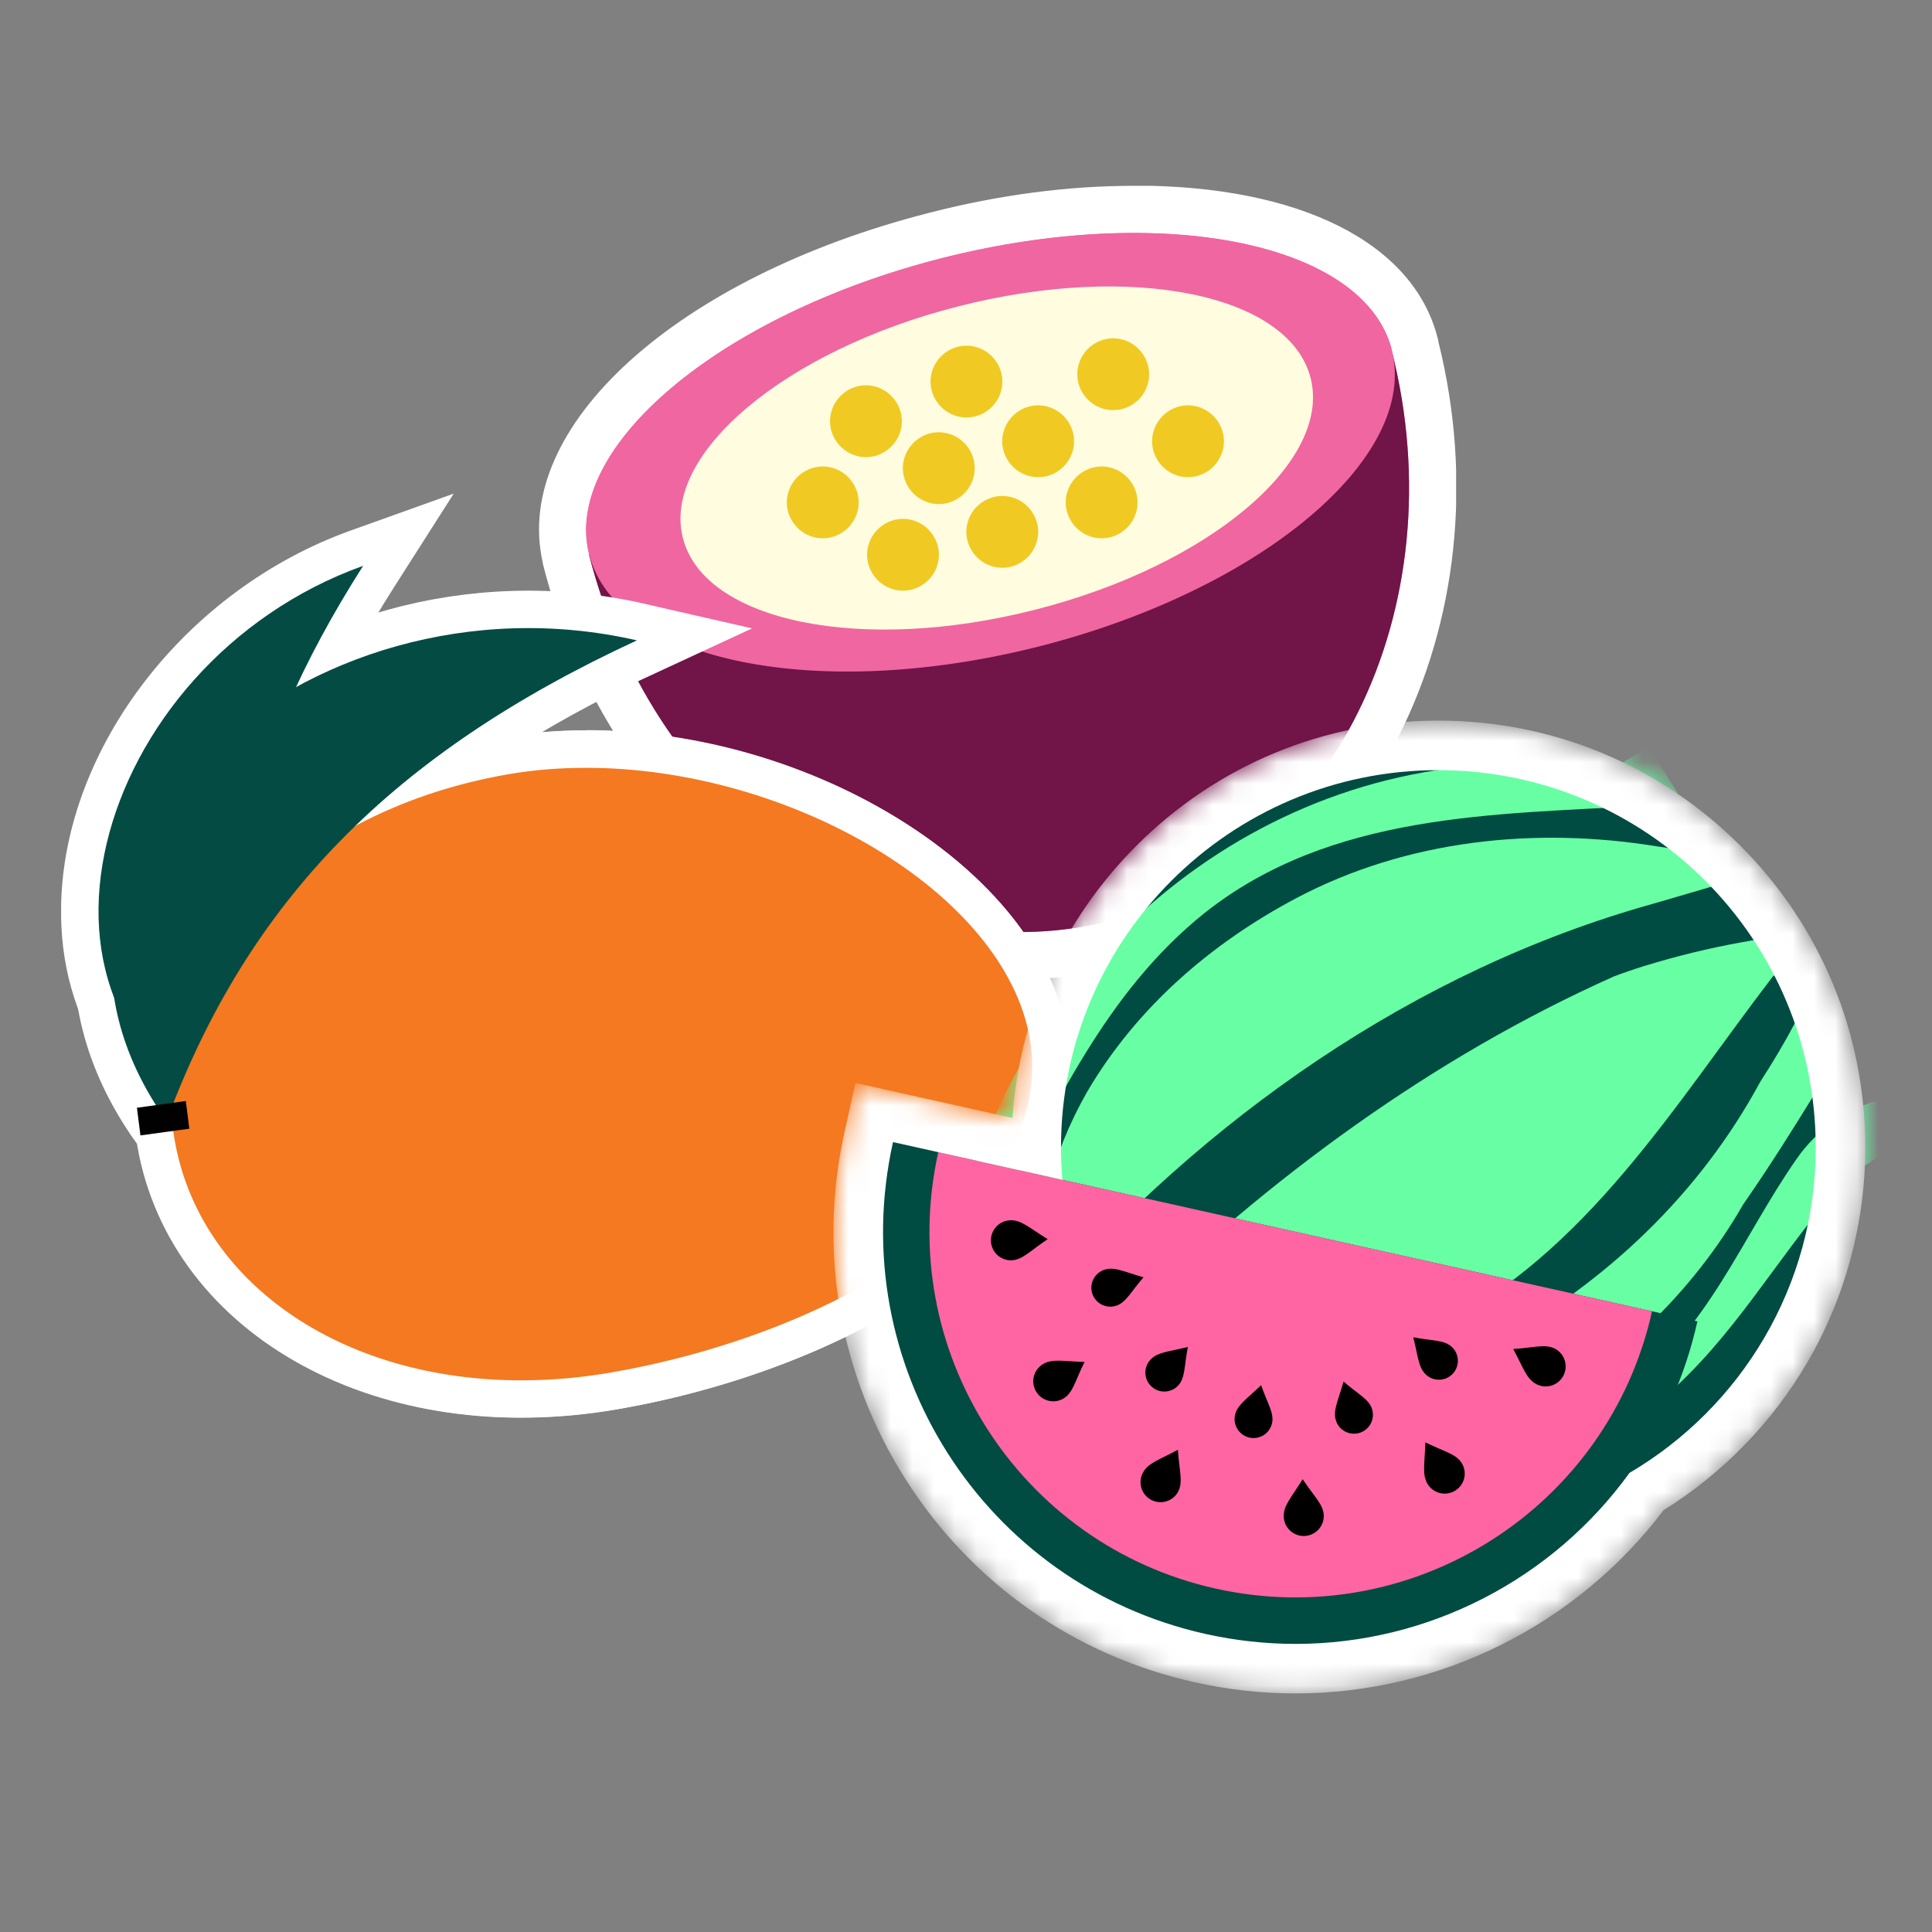
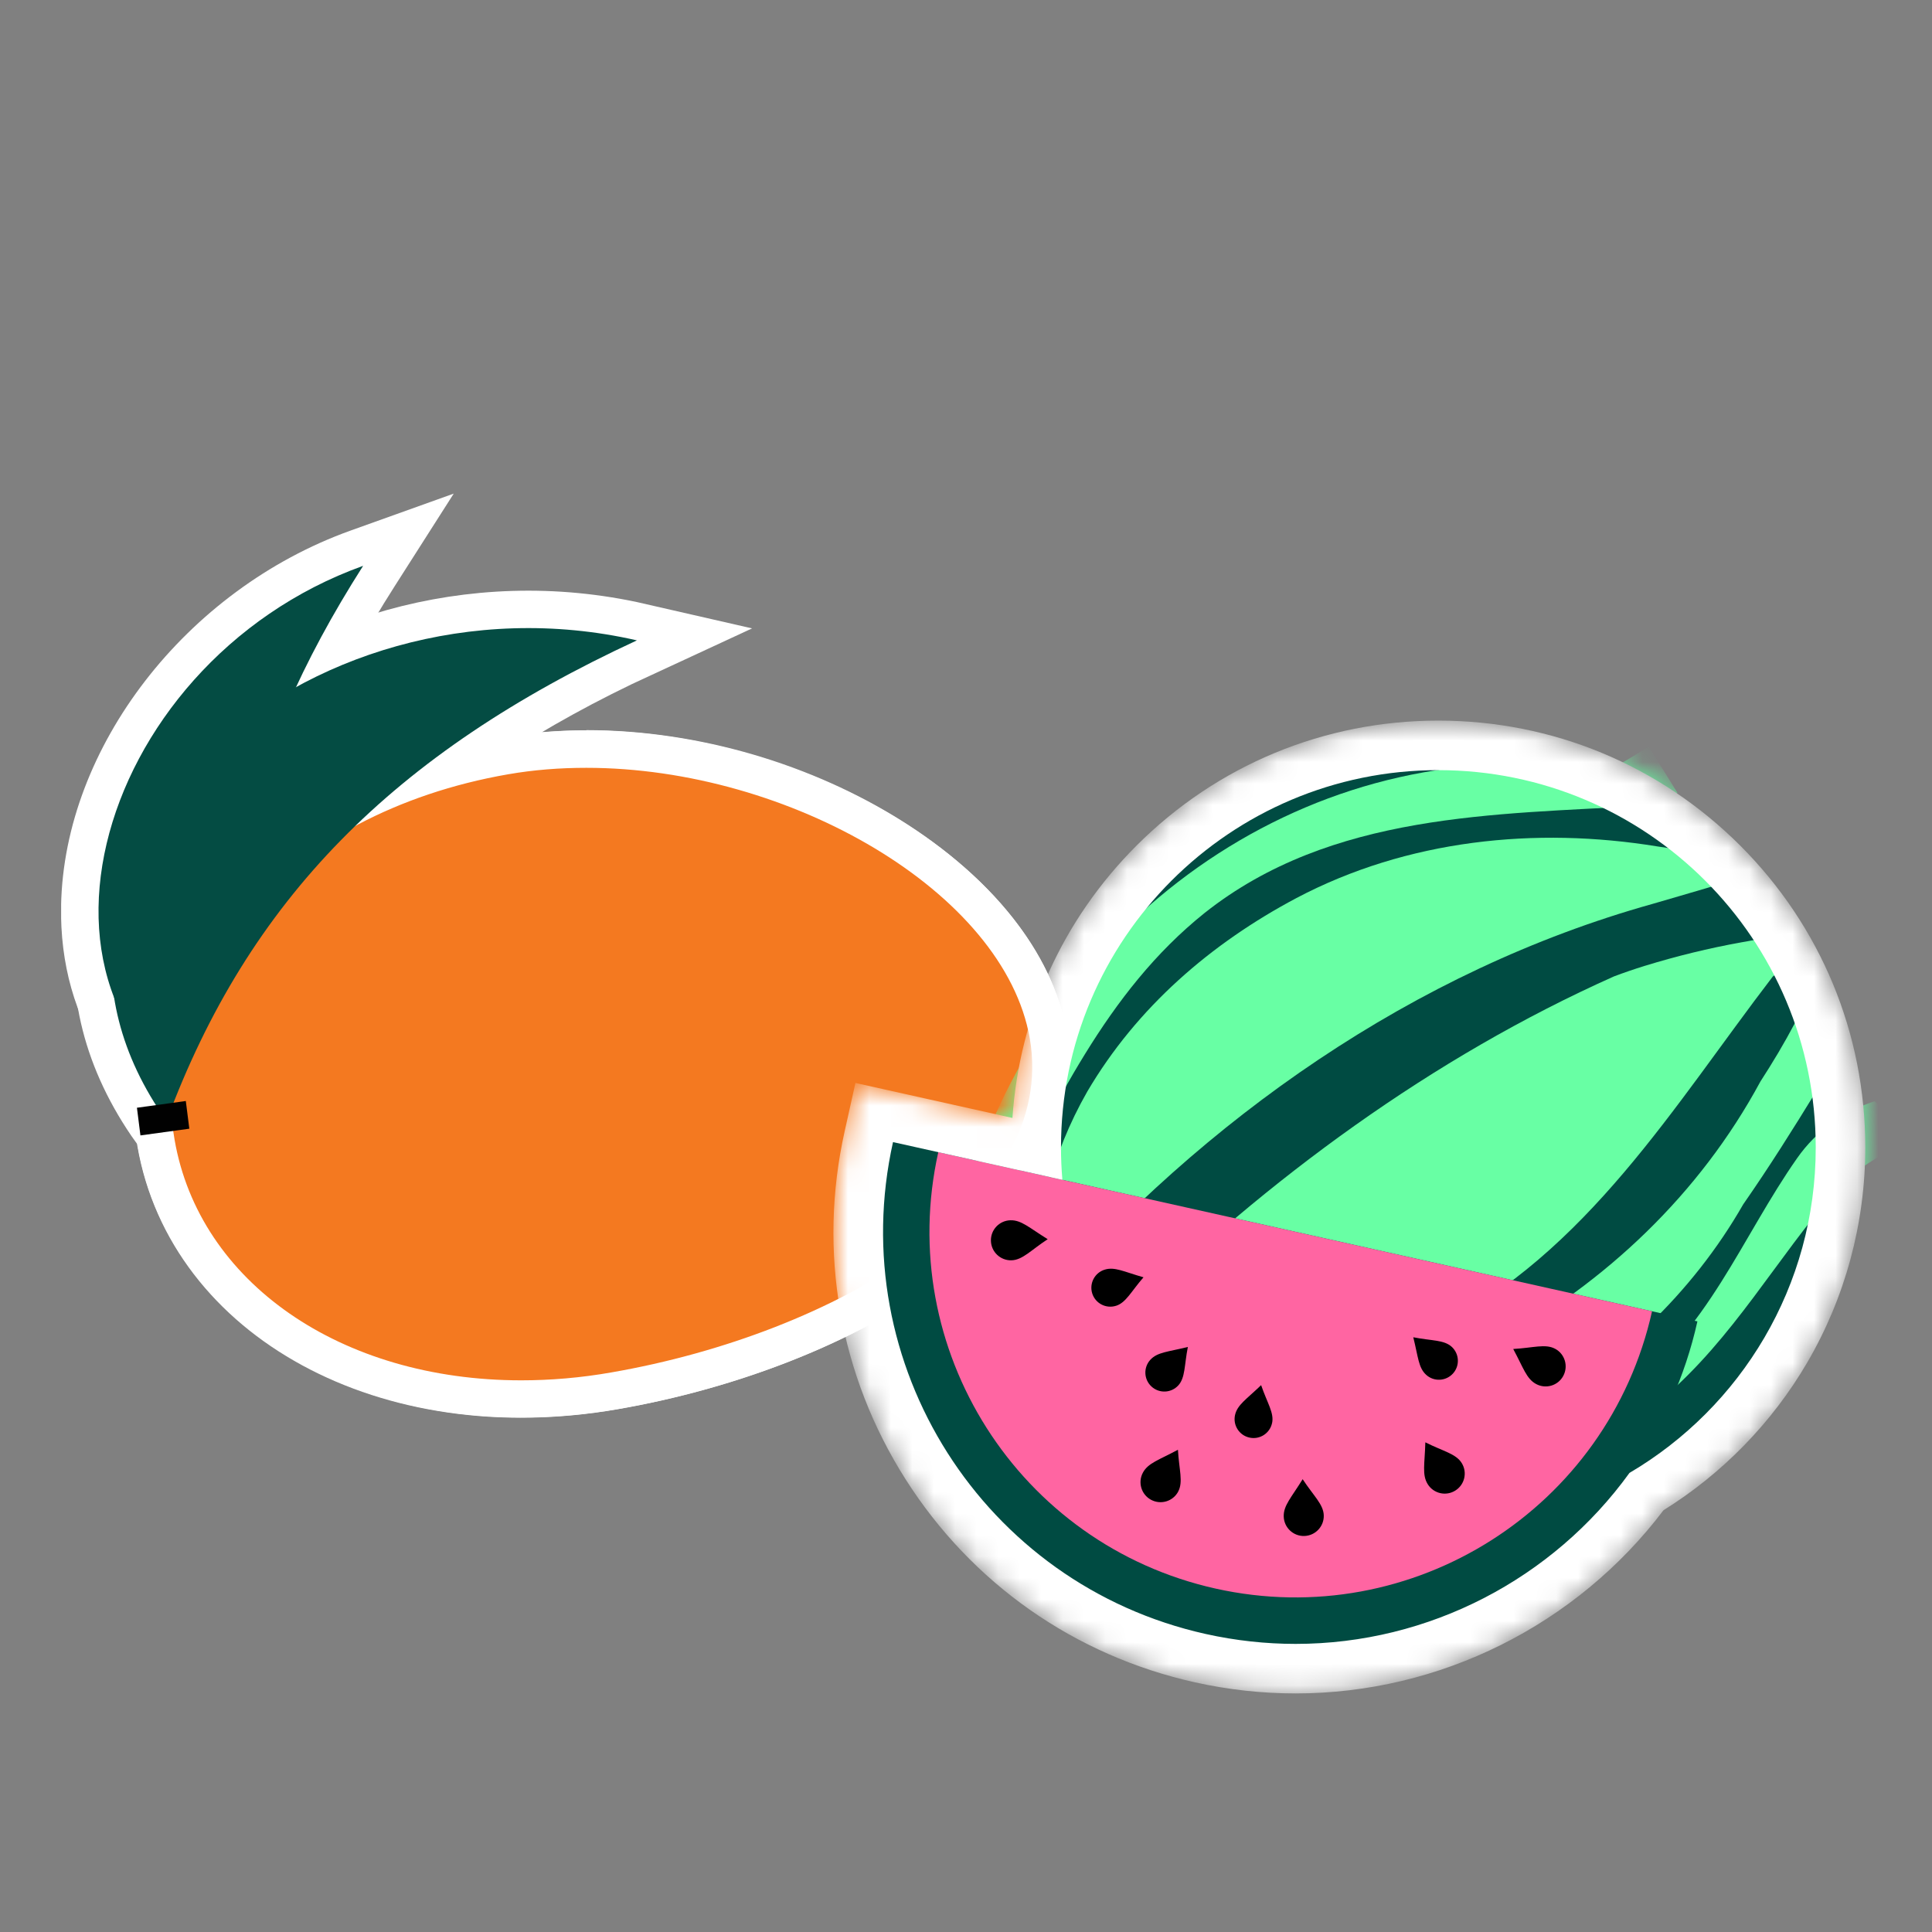
<svg xmlns="http://www.w3.org/2000/svg" width="90" height="90" viewBox="0 0 90 90" fill="none">
  <rect x="0" y="0" width="90" height="90" fill="#808080" stroke="none" />
  <g clip-path="url(#clip0_19483_43250)">
    <g clip-path="url(#clip1_19483_43250)">
-       <path d="M47.576 44.514C38.024 44.514 29.109 36.775 26.383 26.101C26.383 26.068 26.361 26.024 26.361 25.991C25.042 20.363 32.561 13.779 43.564 10.976C46.73 10.162 49.841 9.756 52.82 9.756C59.899 9.756 64.911 12.163 65.901 16.032C65.901 16.065 65.912 16.098 65.923 16.142C69.077 28.729 62.834 41.205 51.984 43.975C50.544 44.338 49.06 44.525 47.576 44.525V44.514Z" fill="#F066A0" />
      <path d="M52.821 10.855C59.141 10.855 63.945 12.834 64.835 16.296C64.835 16.307 64.835 16.329 64.835 16.351C67.88 28.388 62.01 40.271 51.699 42.898C50.325 43.25 48.94 43.414 47.566 43.414C38.618 43.414 30.11 36.281 27.439 25.827C26.186 20.847 33.518 14.669 43.84 12.042C46.984 11.24 50.051 10.855 52.821 10.855ZM52.821 8.656C49.754 8.656 46.555 9.074 43.301 9.91C31.528 12.911 23.834 19.891 25.285 26.211C25.285 26.266 25.307 26.321 25.318 26.376C28.165 37.523 37.519 45.613 47.577 45.613C49.149 45.613 50.732 45.415 52.26 45.03C63.692 42.117 70.288 29.058 67.001 15.9C67.001 15.845 66.979 15.791 66.968 15.736C65.836 11.306 60.548 8.646 52.832 8.646L52.821 8.656Z" fill="white" />
      <path d="M64.823 16.296C67.901 28.355 62.02 40.26 51.698 42.898C41.376 45.536 30.515 37.896 27.438 25.838" fill="#711448" />
      <path d="M64.836 16.296C63.56 11.306 54.162 9.404 43.84 12.031C33.518 14.669 26.186 20.847 27.45 25.838C28.726 30.828 38.124 32.73 48.446 30.103C58.768 27.465 66.1 21.298 64.836 16.307V16.296Z" fill="#F066A0" />
      <path d="M61.052 17.604C60.052 13.702 52.709 12.207 44.63 14.274C36.55 16.329 30.812 21.166 31.812 25.068C32.813 28.97 40.156 30.465 48.235 28.399C56.315 26.343 62.053 21.506 61.052 17.604Z" fill="#FFFCDF" />
      <path d="M41.96 20.034C42.19 19.143 41.641 18.231 40.75 18C39.86 17.769 38.948 18.319 38.717 19.209C38.486 20.099 39.036 21.012 39.926 21.243C40.816 21.474 41.729 20.924 41.96 20.034Z" fill="#F0CA23" />
      <path d="M46.643 18.187C46.874 17.297 46.324 16.384 45.434 16.154C44.544 15.923 43.631 16.472 43.4 17.363C43.169 18.253 43.719 19.166 44.609 19.396C45.5 19.627 46.412 19.078 46.643 18.187Z" fill="#F0CA23" />
      <path d="M45.354 22.221C45.585 21.331 45.035 20.418 44.145 20.188C43.255 19.957 42.342 20.506 42.111 21.397C41.88 22.287 42.43 23.199 43.321 23.43C44.211 23.661 45.123 23.111 45.354 22.221Z" fill="#F0CA23" />
      <path d="M48.311 25.189C48.542 24.299 47.992 23.386 47.102 23.155C46.212 22.925 45.299 23.474 45.068 24.365C44.837 25.255 45.387 26.167 46.278 26.398C47.168 26.629 48.08 26.079 48.311 25.189Z" fill="#F0CA23" />
      <path d="M49.983 20.968C50.214 20.078 49.664 19.165 48.774 18.934C47.883 18.703 46.971 19.253 46.74 20.143C46.509 21.034 47.059 21.946 47.949 22.177C48.84 22.408 49.752 21.858 49.983 20.968Z" fill="#F0CA23" />
      <path d="M53.479 17.846C53.71 16.956 53.16 16.043 52.27 15.812C51.38 15.582 50.467 16.131 50.236 17.022C50.005 17.912 50.555 18.824 51.446 19.055C52.336 19.286 53.248 18.736 53.479 17.846Z" fill="#F0CA23" />
      <path d="M52.94 23.815C53.171 22.925 52.621 22.012 51.731 21.782C50.84 21.551 49.928 22.1 49.697 22.991C49.466 23.881 50.016 24.793 50.906 25.024C51.797 25.255 52.709 24.706 52.94 23.815Z" fill="#F0CA23" />
      <path d="M56.964 20.968C57.194 20.078 56.645 19.165 55.754 18.934C54.864 18.703 53.952 19.253 53.721 20.143C53.49 21.034 54.039 21.946 54.93 22.177C55.82 22.408 56.733 21.858 56.964 20.968Z" fill="#F0CA23" />
      <path d="M39.948 23.815C40.179 22.925 39.629 22.012 38.739 21.782C37.848 21.551 36.936 22.1 36.705 22.991C36.474 23.881 37.024 24.793 37.914 25.024C38.805 25.255 39.717 24.706 39.948 23.815Z" fill="#F0CA23" />
      <path d="M43.686 26.256C43.917 25.365 43.367 24.453 42.477 24.222C41.587 23.991 40.674 24.541 40.443 25.431C40.212 26.322 40.762 27.234 41.653 27.465C42.543 27.695 43.455 27.146 43.686 26.256Z" fill="#F0CA23" />
    </g>
    <g clip-path="url(#clip2_19483_43250)">
      <path d="M7.98 51.672C7.91 51.858 7.829 52.032 7.759 52.218C-1.035 39.869 14.207 26.288 29.67 29.831C24.338 32.294 20.051 35.117 16.577 38.463C18.645 37.359 21.027 36.523 23.652 36.07C34.015 34.269 46.62 40.682 47.956 48.373C49.292 56.064 38.848 62.128 28.485 63.929C18.122 65.73 9.455 60.792 8.119 53.101C8.038 52.625 7.98 52.149 7.957 51.672H7.98Z" fill="#044C43" stroke="white" stroke-width="3.485" stroke-miterlimit="10" />
      <path d="M11.176 53.229C6.343 51.289 3.624 47.269 3.717 42.192C3.845 35.175 9.282 28.17 16.624 25.533L19.029 24.673L17.658 26.822C12.07 35.582 10.444 43.412 12.361 52.23L12.709 53.833L11.187 53.218L11.176 53.229Z" fill="#044C43" />
      <path d="M16.916 26.358C11.188 35.338 9.515 43.319 11.502 52.416C-0.453 47.618 4.229 30.912 16.916 26.358ZM21.121 23L16.323 24.719C8.655 27.473 2.986 34.815 2.846 42.181C2.742 47.63 5.658 51.951 10.851 54.042L13.906 55.274L13.209 52.056C11.316 43.366 12.861 35.965 18.391 27.299L21.133 23L21.121 23Z" fill="white" />
      <path d="M24.281 65.172C15.486 65.172 8.493 60.27 7.284 53.252C6.587 49.221 7.854 45.155 10.874 41.797C13.872 38.452 18.368 36.105 23.526 35.21C24.746 35.001 26.024 34.897 27.325 34.897C37.548 34.897 47.609 41.124 48.841 48.222C49.515 52.137 47.551 55.878 43.148 59.061C39.442 61.745 34.156 63.825 28.661 64.777C27.197 65.033 25.722 65.16 24.293 65.16L24.281 65.172Z" fill="#F47920" />
      <path d="M27.315 35.768C36.783 35.768 46.786 41.565 47.971 48.373C49.307 56.064 38.863 62.128 28.5 63.929C27.059 64.184 25.642 64.301 24.282 64.301C15.86 64.301 9.284 59.723 8.134 53.101C6.798 45.41 13.292 37.87 23.667 36.07C24.863 35.861 26.083 35.768 27.315 35.768ZM27.315 34.025C25.955 34.025 24.631 34.141 23.365 34.35C18.021 35.28 13.35 37.719 10.213 41.205C7.019 44.771 5.671 49.093 6.415 53.392C7.704 60.839 15.046 66.032 24.282 66.032C25.77 66.032 27.28 65.904 28.802 65.637C34.425 64.661 39.839 62.523 43.649 59.758C48.273 56.412 50.422 52.253 49.69 48.059C48.389 40.577 37.933 34.013 27.315 34.013V34.025Z" fill="white" />
      <path d="M29.67 29.831C14.207 26.288 -1.035 39.869 7.759 52.218C11.57 41.937 18.297 35.094 29.67 29.831Z" fill="#044C43" />
      <path d="M6.542 52.892L6.379 51.603L8.656 51.289L8.819 52.579L6.542 52.892Z" fill="#010101" />
    </g>
    <mask id="mask0_19483_43250" style="mask-type:alpha" maskUnits="userSpaceOnUse" x="38" y="33" width="49" height="46">
      <path d="M67.004 33.568C61.692 33.568 56.698 35.637 52.942 39.393C49.512 42.823 47.489 47.285 47.163 52.078L42.102 50.95L39.849 50.448L39.347 52.701C38.097 58.308 39.106 64.065 42.187 68.913C45.268 73.761 50.053 77.119 55.659 78.368C57.204 78.713 58.784 78.887 60.355 78.887C67.069 78.887 73.439 75.705 77.493 70.352C80.242 68.642 82.55 66.273 84.186 63.475C85.957 60.446 86.892 56.981 86.892 53.454C86.892 48.141 84.823 43.148 81.067 39.391C77.309 35.637 72.316 33.568 67.004 33.568Z" fill="white" />
    </mask>
    <g mask="url(#mask0_19483_43250)">
      <path d="M60.351 77.734C58.866 77.734 57.37 77.568 55.907 77.242C44.955 74.801 38.029 63.905 40.47 52.952L40.721 51.825L48.268 53.507C48.268 53.49 48.268 53.473 48.268 53.455C48.268 43.126 56.672 34.722 67.001 34.722C77.331 34.722 85.734 43.126 85.734 53.455C85.734 56.777 84.853 60.042 83.186 62.893C81.609 65.591 79.369 67.866 76.697 69.486C72.869 74.655 66.778 77.735 60.353 77.735L60.351 77.734Z" fill="#004B42" />
      <path d="M67.001 71.034C76.71 71.034 84.58 63.164 84.58 53.455C84.58 43.746 76.71 35.876 67.001 35.876C57.292 35.876 49.422 43.746 49.422 53.455C49.422 63.164 57.292 71.034 67.001 71.034Z" fill="#004B42" />
      <path d="M78.145 36.936C78.145 36.936 77.927 37.07 77.545 37.303C77.31 37.47 76.972 37.502 76.635 37.532C69.638 37.946 62.03 37.849 56.127 42.52C51.477 46.236 49.154 51.599 46.437 56.613C45.984 55.883 45.471 55.25 45.148 54.439C45.148 54.439 45.389 54.348 45.449 54.253C49.663 42.069 61.667 33.913 74.599 35.882C74.878 35.947 75.205 35.804 75.489 35.58C75.756 35.422 75.985 35.286 76.186 35.162C76.587 34.914 76.805 34.778 76.805 34.778L78.143 36.936H78.145Z" fill="#68FFA4" />
      <path d="M80.739 41.001C79.904 41.255 79.065 41.5 78.225 41.745C77.805 41.868 77.386 41.989 76.965 42.112C65.879 45.212 56.076 52.122 48.584 60.75C48.521 60.551 48.268 60.529 48.232 60.373C48.19 56.95 48.968 53.794 50.65 50.849C52.966 46.915 56.415 43.945 60.396 41.833C65.547 39.116 71.526 38.5 77.22 39.432C77.696 39.498 78.17 39.573 78.641 39.657C79.112 39.74 79.581 39.834 80.047 39.935C80.393 40.467 80.738 41.001 80.738 41.001H80.739Z" fill="#68FFA4" />
      <path d="M83.336 45.034C83.094 45.177 82.81 45.294 82.579 45.496C77.979 51.499 73.953 58.334 66.882 61.886C61.806 64.438 55.908 65.184 50.418 63.713C50.747 63.323 51.079 62.935 51.416 62.55C51.754 62.165 52.096 61.781 52.443 61.402C59.051 54.912 66.724 49.264 75.182 45.486C75.648 45.311 76.121 45.147 76.615 44.995C78.093 44.541 79.6 44.17 81.135 43.895C81.565 43.815 82.011 43.739 82.459 43.67C82.426 43.808 82.635 43.857 82.66 43.975C83 44.505 83.339 45.034 83.339 45.034H83.336Z" fill="#68FFA4" />
      <path d="M85.969 49.096C85.78 49.219 85.54 49.31 85.421 49.502C84.361 51.243 83.266 53.037 82.096 54.794C81.803 55.234 81.506 55.671 81.205 56.104C76.462 64.389 66.733 69.886 57.145 68.383C56.69 68.336 56.236 68.277 55.78 68.206C55.326 68.134 54.871 68.05 54.417 67.952C54.095 67.913 53.791 67.805 53.518 67.641C53.246 67.476 53.003 67.254 52.809 66.989C64.521 66.799 76.325 60.908 82.007 50.381C82.291 49.941 82.571 49.493 82.841 49.038C83.11 48.583 83.37 48.12 83.618 47.649C83.839 47.334 84.059 47.019 84.423 47.031C84.899 47.032 85.064 47.584 85.273 48.019C85.622 48.557 85.969 49.098 85.969 49.098V49.096Z" fill="#68FFA4" />
      <path d="M88.534 53.269C88.246 53.451 87.957 53.628 87.671 53.807C86.878 54.247 86.132 54.769 85.535 55.436C82.722 58.666 80.765 62.316 77.462 65.138C72.181 69.66 65.409 70.53 58.903 71.829C58.143 71.945 57.423 72.51 56.762 72.979C56.309 72.249 55.562 71.523 55.587 70.795C55.556 70.458 56.366 70.135 56.928 70.082C58.772 69.823 60.64 69.586 62.496 69.293C62.961 69.22 63.424 69.144 63.887 69.063C66.337 68.767 68.702 68.073 70.995 67.174C71.376 67.026 71.752 66.87 72.126 66.709C72.5 66.546 72.869 66.377 73.232 66.201C73.651 65.989 74.065 65.764 74.473 65.524C74.881 65.285 75.284 65.03 75.68 64.758C79.54 62.068 81.131 57.634 83.721 53.947C84.603 52.686 85.881 51.775 87.312 51.303C87.425 51.293 87.744 51.808 87.875 52.166C88.207 52.717 88.533 53.269 88.533 53.269H88.534Z" fill="#68FFA4" />
      <path d="M79.072 61.555C76.765 71.903 66.507 78.423 56.158 76.116C45.81 73.81 39.29 63.551 41.597 53.203L79.072 61.555Z" fill="#004B42" />
      <path d="M43.709 53.673C41.662 62.856 47.447 71.957 56.629 74.003C65.81 76.048 74.913 70.264 76.959 61.083L43.709 53.673Z" fill="#FF65A2" />
      <path d="M72.444 62.831C72.898 63.075 73.067 63.64 72.823 64.095C72.579 64.549 72.014 64.718 71.56 64.474C71.105 64.23 70.972 63.731 70.492 62.841C71.423 62.789 71.99 62.587 72.442 62.831H72.444Z" fill="black" />
      <path d="M68.093 68.155C68.365 68.594 68.229 69.168 67.79 69.439C67.352 69.71 66.778 69.575 66.507 69.136C66.236 68.698 66.37 68.2 66.398 67.189C67.231 67.609 67.822 67.717 68.093 68.155Z" fill="black" />
      <path d="M61.666 70.591C61.682 71.106 61.277 71.536 60.762 71.552C60.247 71.568 59.817 71.163 59.801 70.648C59.785 70.133 60.15 69.769 60.683 68.907C61.193 69.687 61.651 70.077 61.666 70.591V70.591Z" fill="black" />
      <path d="M54.883 69.487C54.64 69.941 54.074 70.11 53.62 69.866C53.166 69.622 52.997 69.057 53.24 68.603C53.484 68.148 53.983 68.016 54.873 67.535C54.925 68.466 55.127 69.032 54.883 69.485V69.487Z" fill="black" />
-       <path d="M49.556 65.139C49.118 65.41 48.544 65.275 48.273 64.836C48.001 64.398 48.137 63.824 48.575 63.552C49.014 63.281 49.512 63.415 50.523 63.444C50.103 64.276 49.995 64.868 49.556 65.139V65.139Z" fill="black" />
      <path d="M47.121 58.71C46.606 58.726 46.176 58.321 46.161 57.806C46.145 57.291 46.55 56.861 47.065 56.845C47.58 56.829 47.944 57.194 48.806 57.726C48.026 58.237 47.636 58.694 47.121 58.71Z" fill="black" />
      <path d="M59.256 66.299C59.15 66.775 58.679 67.075 58.203 66.968C57.727 66.863 57.426 66.391 57.533 65.915C57.64 65.439 58.058 65.19 58.748 64.525C59.033 65.36 59.364 65.823 59.257 66.299H59.256Z" fill="black" />
      <path d="M54.889 64.538C54.559 64.897 54.001 64.921 53.642 64.591C53.282 64.261 53.258 63.702 53.588 63.343C53.919 62.984 54.406 62.978 55.335 62.746C55.165 63.612 55.218 64.178 54.889 64.538V64.538Z" fill="black" />
      <path d="M51.987 60.829C51.522 60.975 51.026 60.717 50.88 60.252C50.735 59.788 50.993 59.291 51.458 59.146C51.922 59 52.347 59.238 53.269 59.502C52.689 60.167 52.453 60.685 51.987 60.83V60.829Z" fill="black" />
      <path d="M67.627 62.74C67.987 63.071 68.011 63.629 67.681 63.988C67.35 64.347 66.792 64.372 66.433 64.041C66.074 63.711 66.068 63.224 65.836 62.295C66.701 62.465 67.268 62.411 67.627 62.74V62.74Z" fill="black" />
-       <path d="M63.915 65.641C64.061 66.106 63.803 66.602 63.338 66.747C62.874 66.893 62.377 66.635 62.232 66.17C62.086 65.706 62.324 65.28 62.588 64.359C63.253 64.939 63.771 65.175 63.917 65.641H63.915Z" fill="black" />
      <path d="M67.004 35.876C76.714 35.876 84.584 43.746 84.584 53.455C84.584 59.915 81.099 65.559 75.907 68.614C72.344 73.546 66.566 76.579 60.355 76.579C58.973 76.579 57.568 76.429 56.161 76.116C45.813 73.81 39.293 63.551 41.6 53.203L49.49 54.961C49.448 54.465 49.425 53.963 49.425 53.455C49.425 43.746 57.295 35.876 67.004 35.876ZM67.004 33.568C61.692 33.568 56.698 35.637 52.942 39.393C49.512 42.823 47.489 47.285 47.163 52.078L42.102 50.95L39.849 50.448L39.347 52.701C38.097 58.308 39.106 64.065 42.187 68.913C45.268 73.761 50.053 77.119 55.659 78.368C57.204 78.713 58.784 78.887 60.355 78.887C67.069 78.887 73.439 75.705 77.493 70.352C80.242 68.642 82.55 66.273 84.186 63.475C85.957 60.446 86.892 56.981 86.892 53.454C86.892 48.141 84.823 43.148 81.067 39.391C77.309 35.637 72.316 33.568 67.004 33.568Z" fill="white" />
    </g>
  </g>
  <defs>
    <clipPath id="clip0_19483_43250">
      <rect width="90" height="90" fill="white" />
    </clipPath>
    <clipPath id="clip1_19483_43250">
-       <rect width="42.727" height="36.956" fill="white" transform="translate(25.105 8.656)" />
-     </clipPath>
+       </clipPath>
    <clipPath id="clip2_19483_43250">
      <rect width="46.982" height="43.044" fill="white" transform="translate(2.848 23)" />
    </clipPath>
  </defs>
</svg>